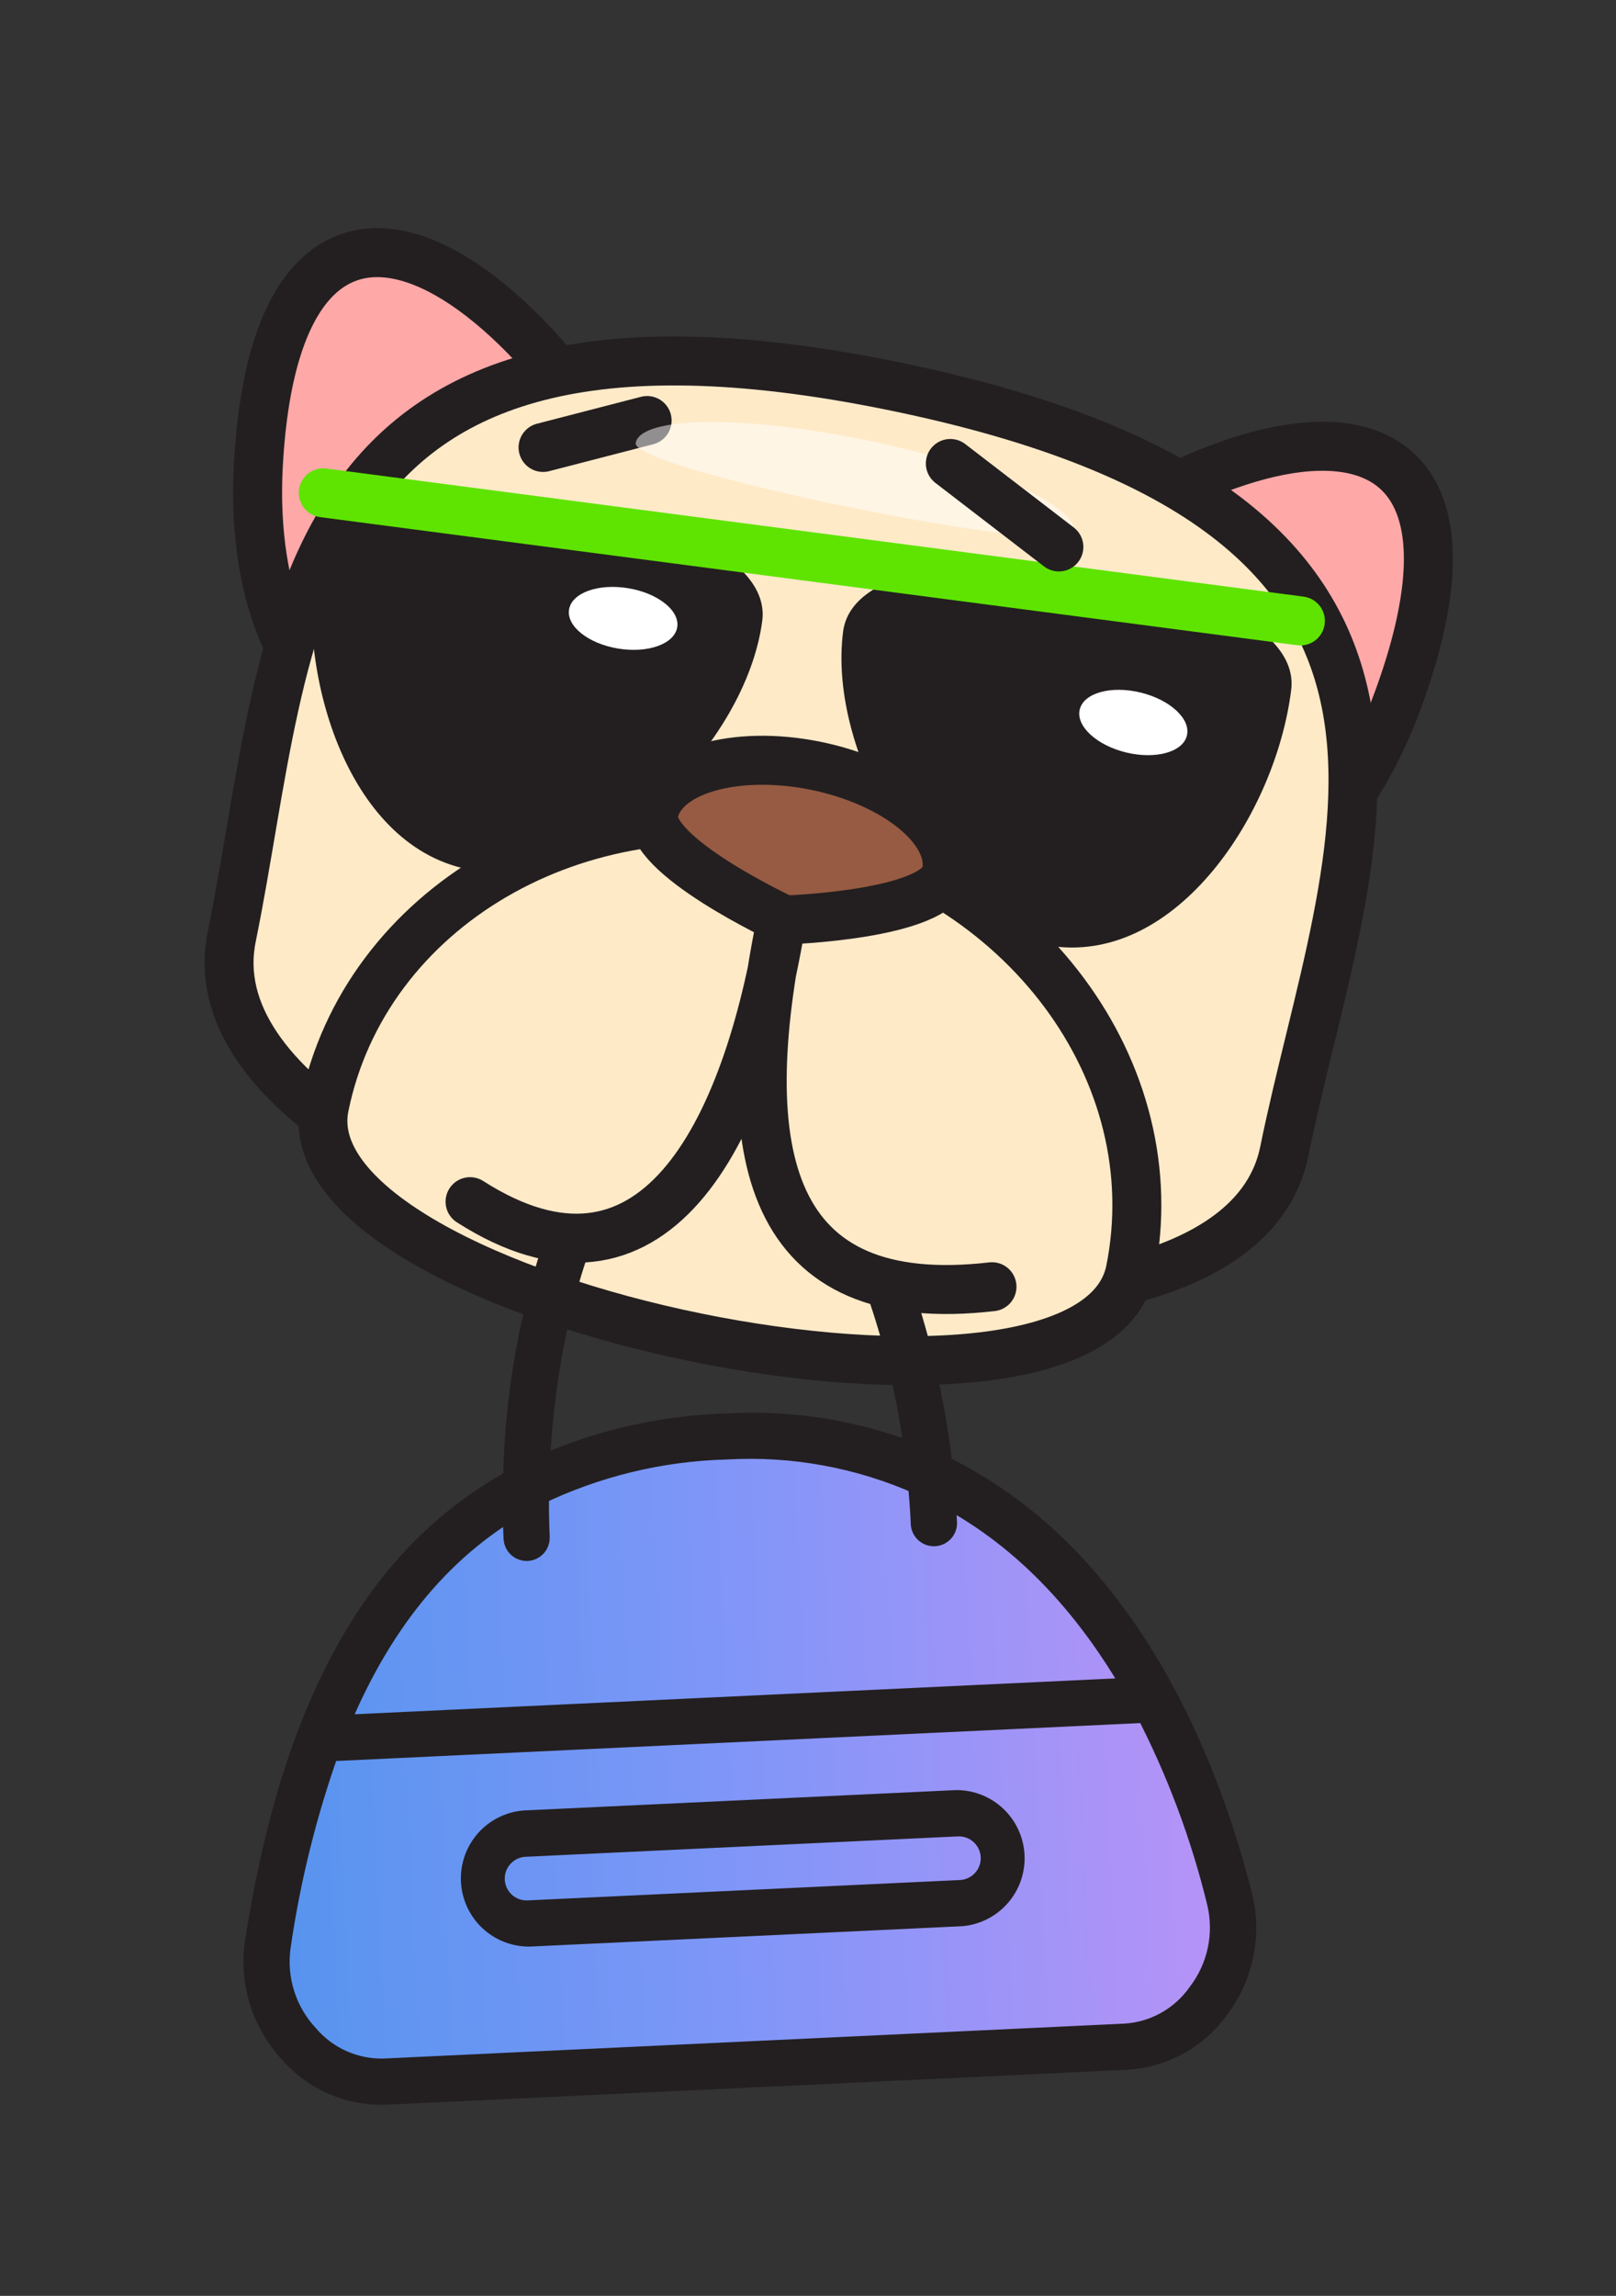
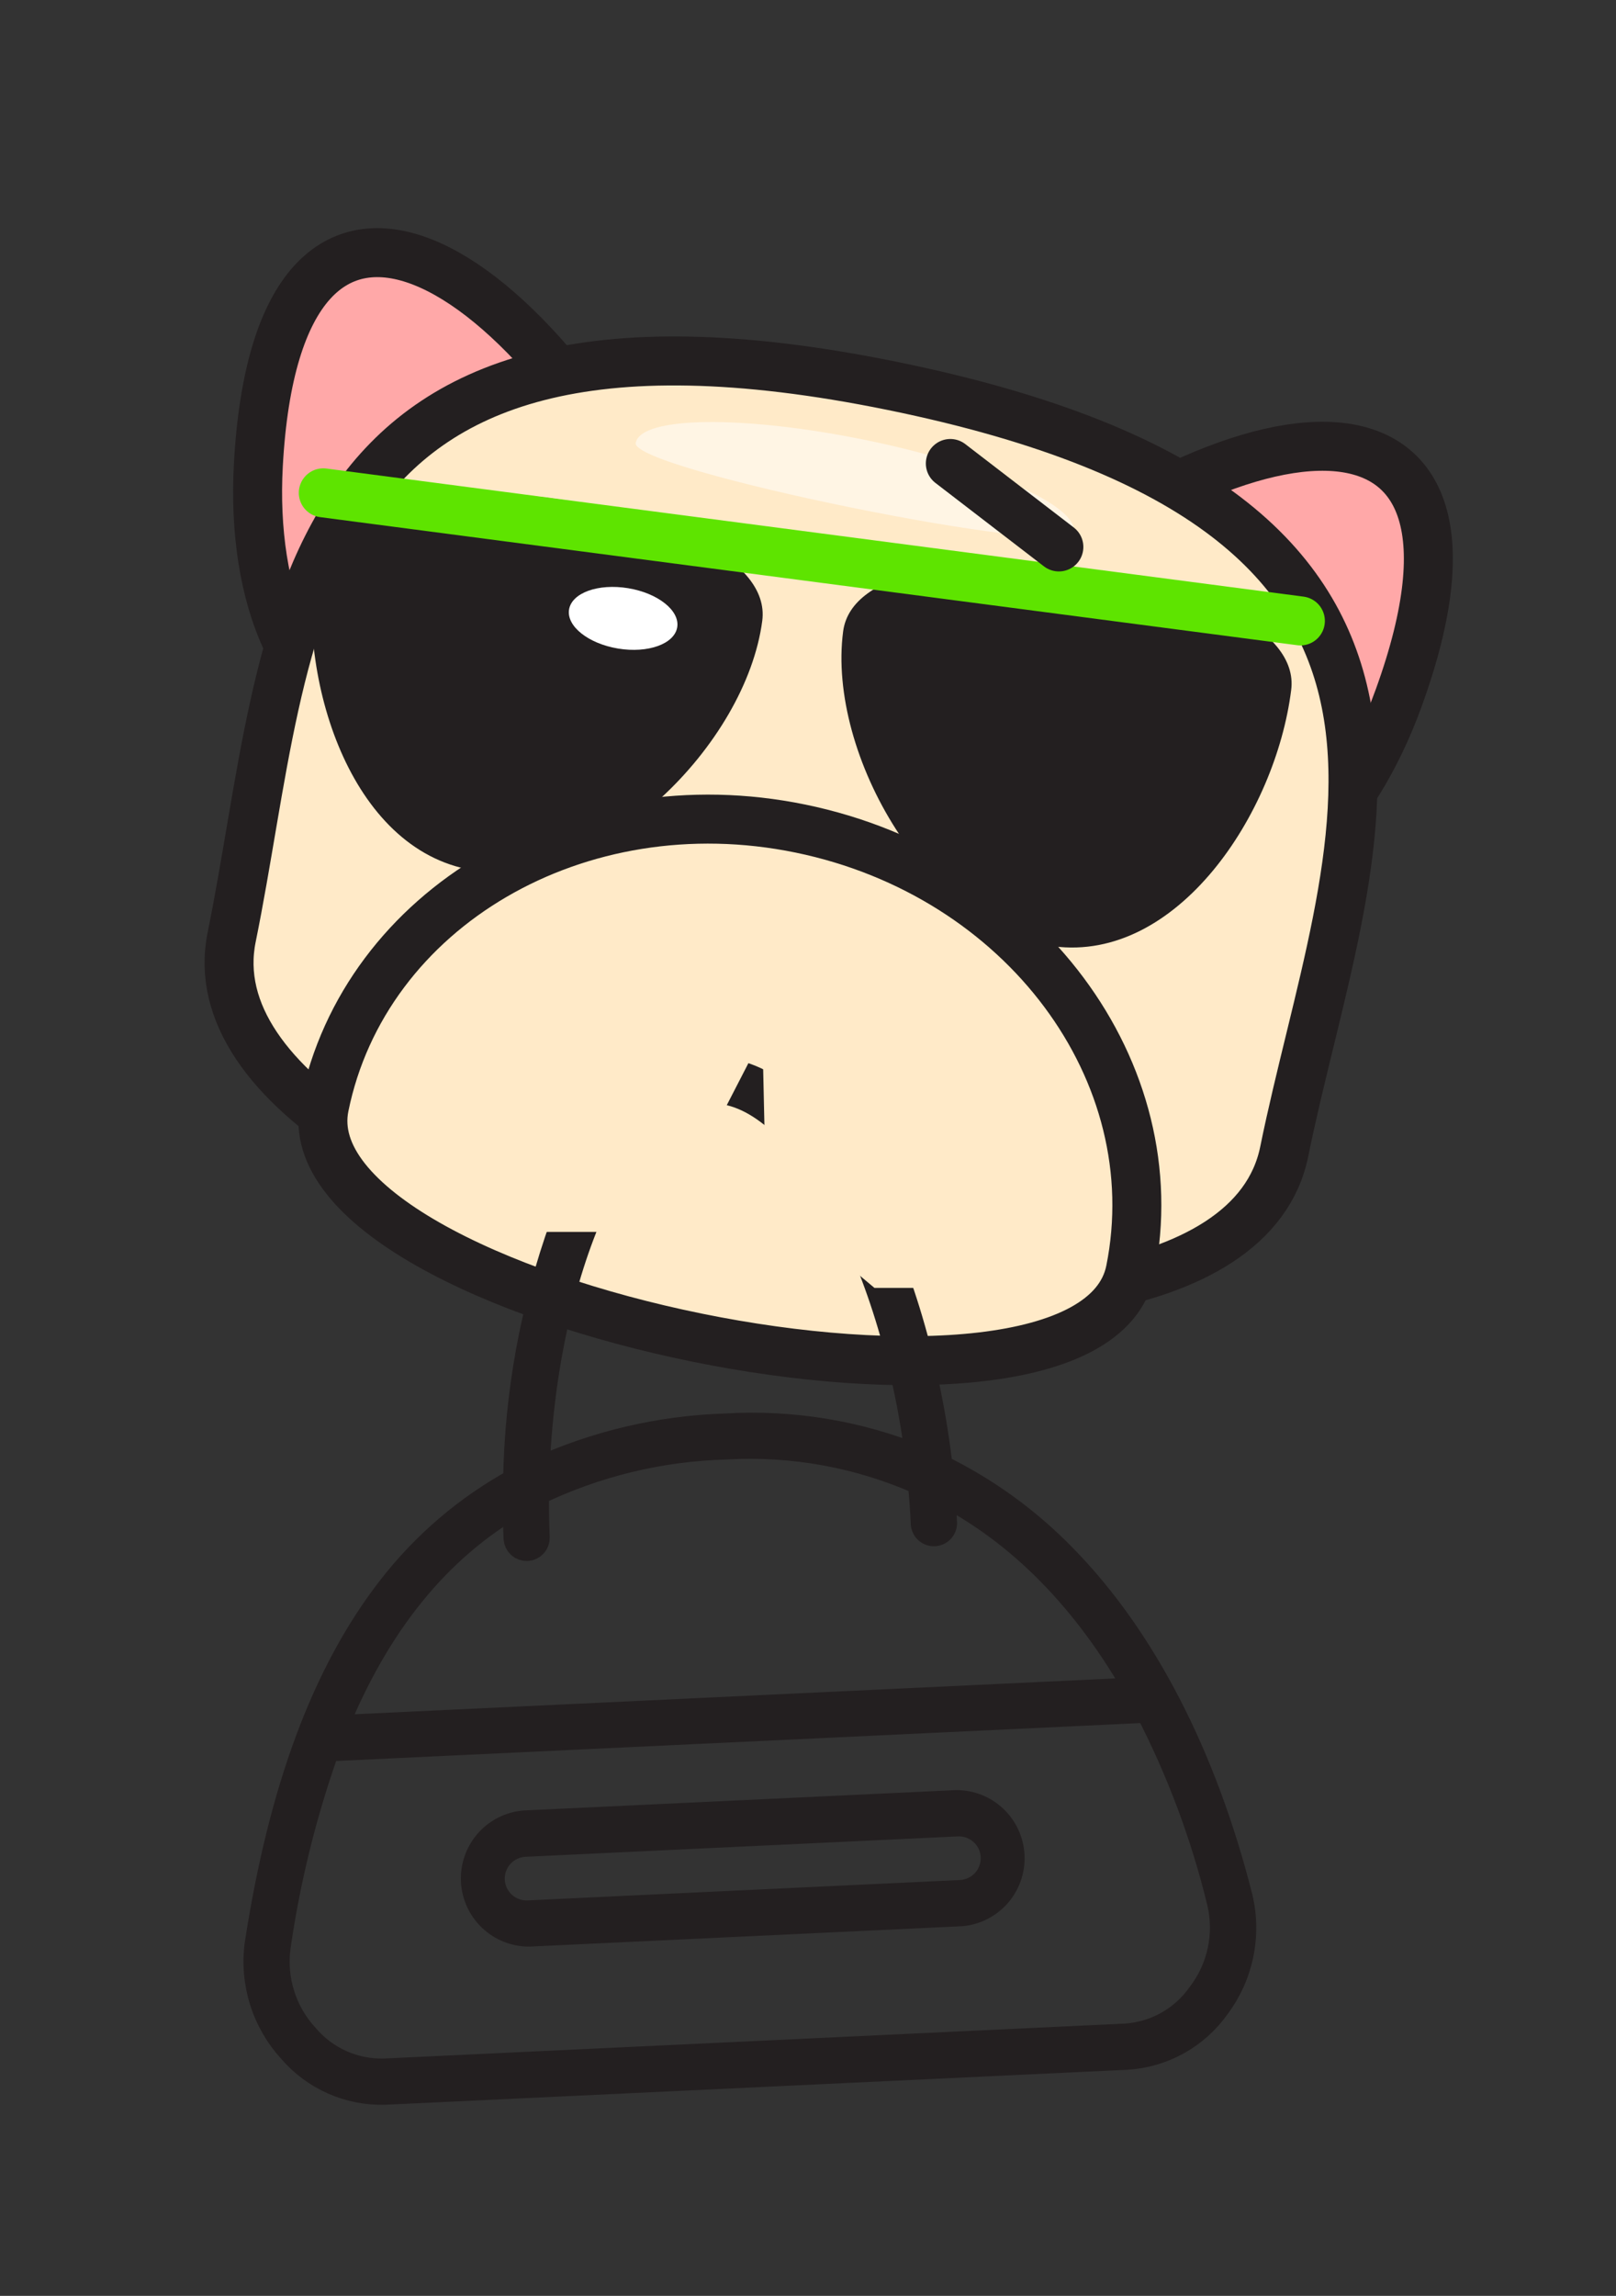
<svg xmlns="http://www.w3.org/2000/svg" width="231" height="328" viewBox="0 0 231 328" fill="none">
  <rect x="0" y="0" width="231" height="328" fill="#333333" stroke="none" />
  <path d="M98.994 84.496C106.813 101.335 71.328 107.763 56.697 104.792C42.065 101.821 35.923 85.002 36.928 66.477C39.754 14.347 76.093 35.204 98.994 84.496Z" fill="#FFA8A8" stroke="#231F20" stroke-width="7" stroke-miterlimit="10" />
  <path d="M135.772 91.991C121.987 104.386 152.118 124.157 166.767 127.193C181.415 130.229 193.647 117.102 199.956 99.662C217.728 50.575 176.119 55.581 135.772 91.991Z" fill="#FFA8A8" stroke="#231F20" stroke-width="7" stroke-miterlimit="10" />
  <path d="M183.574 164.525C174.754 207.855 24.294 177.219 33.115 133.889C41.936 90.559 39.583 37.224 127.494 55.121C216.915 73.328 192.395 121.195 183.574 164.525Z" fill="#FFEAC8" stroke="#231F20" stroke-width="7" stroke-miterlimit="10" />
  <path d="M108.961 88.699C106.632 106.378 86.081 126.712 68.309 124.426C50.538 122.14 42.588 97.992 44.895 80.232C47.201 62.472 111.269 71.009 108.961 88.699Z" fill="#231F20" />
  <path d="M184.566 98.599C182.339 116.268 168.278 137.508 150.603 135.196C132.929 132.884 118.209 107.887 120.521 90.213C122.833 72.538 186.89 80.904 184.566 98.599Z" fill="#231F20" />
  <path d="M46.213 70.41L185.884 88.709" stroke="#5EE400" stroke-width="7" stroke-miterlimit="10" stroke-linecap="round" />
  <path d="M96.804 89.616C97.195 87.234 94.052 84.735 89.782 84.033C85.513 83.332 81.736 84.694 81.344 87.076C80.953 89.458 84.096 91.957 88.365 92.659C92.634 93.36 96.412 91.998 96.804 89.616Z" fill="white" />
-   <path d="M169.664 105.087C170.239 102.723 167.277 99.972 163.046 98.942C158.816 97.911 154.92 98.992 154.344 101.355C153.768 103.718 156.731 106.469 160.962 107.5C165.192 108.53 169.088 107.45 169.664 105.087Z" fill="white" />
  <path d="M161.573 181.523C155.783 209.927 40.593 186.478 46.366 158.079C52.139 129.679 82.612 111.821 114.442 118.38C146.272 124.94 167.281 153.141 161.573 181.523Z" fill="#FFEAC8" stroke="#231F20" stroke-width="7" stroke-miterlimit="10" />
-   <path d="M135.291 124.68C134.068 130.768 112.146 131.438 112.146 131.438C112.146 131.438 92.276 122.231 93.455 116.172C94.633 110.114 105.073 107.055 116.616 109.409C128.158 111.764 136.453 118.625 135.291 124.68Z" fill="#965B42" stroke="#231F20" stroke-width="7" stroke-miterlimit="10" />
-   <path d="M77.627 63.925L92.502 60.078" stroke="#231F20" stroke-width="7" stroke-miterlimit="10" stroke-linecap="round" />
  <path opacity="0.5" d="M153.475 76.092C152.721 79.774 90.158 67.11 90.872 63.281C91.587 59.452 106.272 59.311 123.555 62.825C140.837 66.339 154.32 72.297 153.475 76.092Z" fill="white" />
  <path d="M151.361 78.139L135.845 66.216" stroke="#231F20" stroke-width="7" stroke-miterlimit="10" stroke-linecap="round" />
-   <path d="M51.783 298.186L89.664 296.401L167.198 291.212L177.324 273.606L162.105 235.143L129.938 209.616L105.822 204.78L81.297 209.348L59.846 224.862L45.972 247.271L36.835 279.694L42.019 290.114L51.783 298.186Z" fill="url(#paint0_linear_364_12598)" />
  <path d="M177.089 271.199C171.956 250.879 163.256 234.081 151.959 222.576C146.828 217.295 140.816 212.949 134.193 209.732C130.926 181.005 117.252 152.294 101.297 153.046C93.216 153.426 85.867 161.254 80.602 175.057C76.367 186.809 74.107 199.181 73.912 211.671C66.872 215.506 60.709 220.769 55.819 227.122C46.56 239.089 40.383 255.671 36.965 277.801C36.608 280.5 36.848 283.243 37.667 285.839C38.487 288.435 39.865 290.82 41.706 292.825C43.344 294.729 45.385 296.244 47.682 297.26C49.979 298.277 52.473 298.768 54.984 298.7L161.099 293.7C163.618 293.541 166.07 292.821 168.276 291.592C170.481 290.364 172.384 288.657 173.845 286.599C175.479 284.425 176.616 281.92 177.176 279.259C177.737 276.598 177.707 273.847 177.089 271.199V271.199ZM101.42 155.665C114.377 155.055 127.86 179.726 131.43 208.502C122.643 204.926 113.165 203.368 103.695 203.941C94.309 204.241 85.08 206.424 76.555 210.36C77.576 181.668 88.621 156.268 101.42 155.665V155.665ZM73.876 214.583C73.879 216.323 73.897 218.046 73.978 219.766C73.994 220.111 74.145 220.435 74.399 220.669C74.653 220.903 74.989 221.027 75.333 221.015V221.015C75.678 220.999 76.002 220.847 76.236 220.593C76.47 220.34 76.594 220.004 76.582 219.659C76.48 217.481 76.457 215.315 76.482 213.163C85.012 209.031 94.325 206.764 103.8 206.514C113.394 205.964 122.98 207.726 131.753 211.65C131.939 213.587 132.094 215.541 132.187 217.514C132.175 217.698 132.203 217.882 132.267 218.055C132.332 218.227 132.432 218.384 132.561 218.516C132.691 218.647 132.846 218.75 133.018 218.817C133.189 218.884 133.373 218.914 133.557 218.906C133.742 218.897 133.922 218.85 134.086 218.767C134.251 218.684 134.396 218.567 134.513 218.424C134.629 218.281 134.714 218.115 134.762 217.937C134.81 217.759 134.82 217.573 134.791 217.391C134.722 215.923 134.653 214.456 134.584 212.988C145.928 218.78 155.434 228.518 162.821 241.63L47.616 247.058C53.721 231.95 62.389 221.214 73.876 214.583ZM171.683 285.04C170.453 286.792 168.846 288.247 166.979 289.295C165.112 290.344 163.034 290.961 160.897 291.1L54.861 296.096C52.737 296.143 50.628 295.717 48.688 294.849C46.749 293.98 45.027 292.69 43.648 291.072C42.053 289.353 40.857 287.301 40.147 285.065C39.438 282.829 39.231 280.463 39.543 278.138C40.941 268.43 43.31 258.886 46.615 249.652L164.188 244.112C168.731 252.887 172.206 262.175 174.538 271.778C175.07 274.062 175.09 276.436 174.597 278.729C174.103 281.022 173.108 283.177 171.683 285.04V285.04Z" fill="#231F20" stroke="#231F20" stroke-width="4" stroke-miterlimit="10" />
  <path d="M88.501 176L101 163.5L108.985 148L109.5 171L125 184L143.5 184L148 178.5L128 145L83.5 140L60.001 165.5L72.501 176L88.501 176Z" fill="#FFEAC8" />
-   <path d="M67.192 171.678C93.081 188.217 106.703 162.935 111.796 130.959C104.608 165.185 109.812 187.528 141.799 183.83" stroke="#231F20" stroke-width="7" stroke-miterlimit="10" stroke-linecap="round" />
  <path d="M136.708 257.742L74.907 260.654C72.923 260.838 71.086 261.779 69.778 263.283C68.471 264.787 67.794 266.737 67.887 268.727C67.981 270.717 68.839 272.595 70.282 273.969C71.725 275.343 73.642 276.108 75.635 276.104L137.436 273.192C139.42 273.009 141.257 272.067 142.564 270.563C143.872 269.06 144.549 267.11 144.455 265.119C144.361 263.129 143.504 261.251 142.061 259.877C140.618 258.503 138.7 257.738 136.708 257.742ZM137.313 270.588L75.512 273.5C74.156 273.564 72.83 273.087 71.826 272.173C70.822 271.259 70.222 269.984 70.158 268.628C70.094 267.272 70.572 265.946 71.486 264.942C72.399 263.938 73.674 263.338 75.031 263.274L136.831 260.362C138.187 260.298 139.513 260.775 140.517 261.689C141.521 262.603 142.121 263.878 142.185 265.234C142.249 266.59 141.772 267.916 140.858 268.92C139.944 269.924 138.669 270.524 137.313 270.588Z" fill="#231F20" stroke="#231F20" stroke-width="4" stroke-miterlimit="10" />
  <defs>
    <linearGradient id="paint0_linear_364_12598" x1="29.38" y1="279.644" x2="185.956" y2="272.267" gradientUnits="userSpaceOnUse">
      <stop stop-color="#5094ED" />
      <stop offset="0.474" stop-color="#7E96F8" />
      <stop offset="1" stop-color="#C092F7" />
    </linearGradient>
  </defs>
</svg>